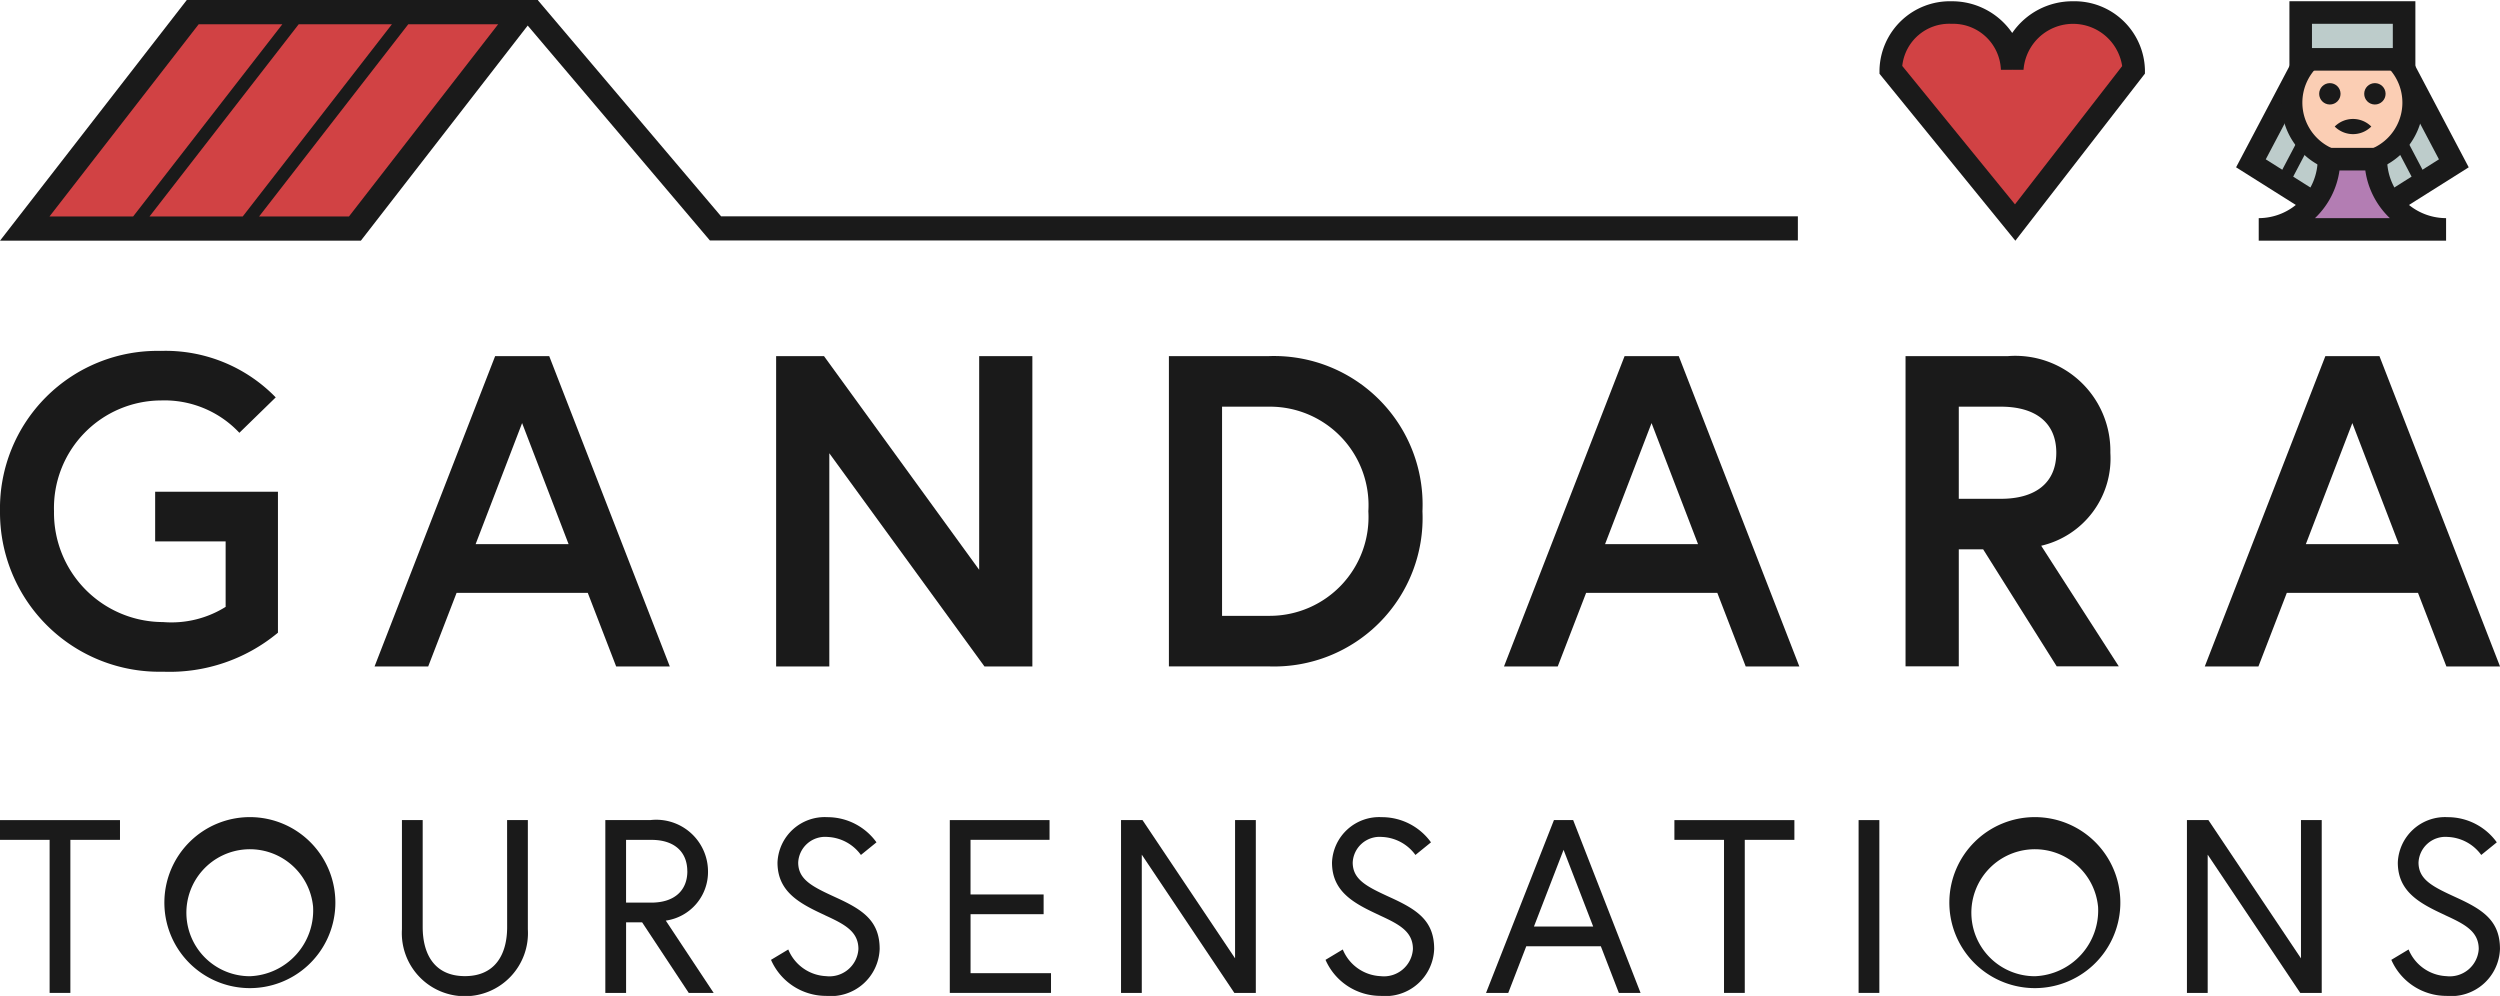
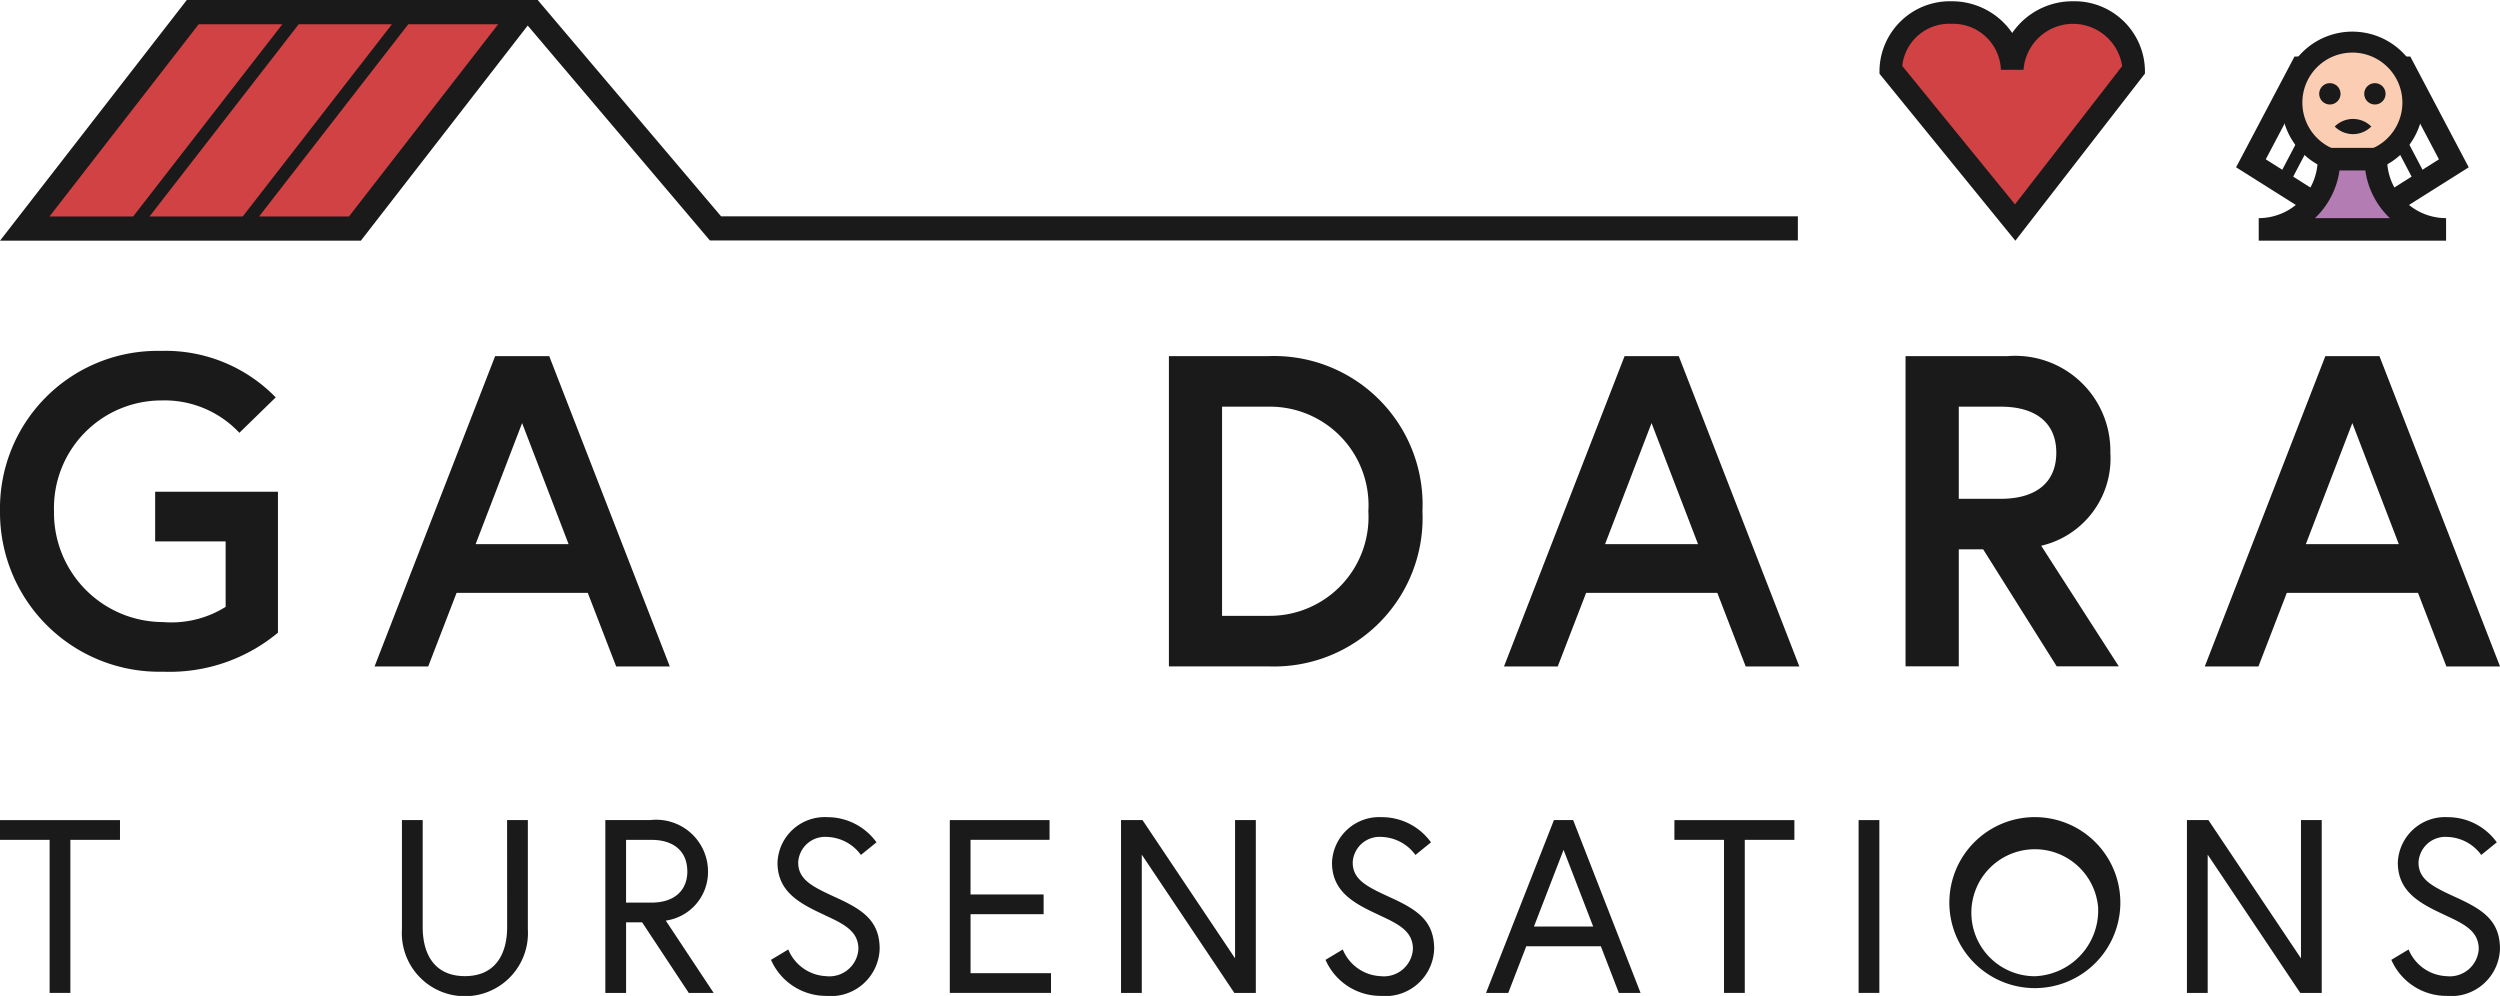
<svg xmlns="http://www.w3.org/2000/svg" id="Layer_1" data-name="Layer 1" width="107.573" height="42.854" viewBox="0 0 107.573 42.854">
  <g id="Grupo_3635" data-name="Grupo 3635">
    <path id="Caminho_515" data-name="Caminho 515" d="M27.855,3.14l-7.228,9.314H6.42L13.648,3.14Z" transform="translate(-5.355 -2.619)" fill="#d14244" />
    <path id="Caminho_516" data-name="Caminho 516" d="M31.029,9.31,23.16.028,23.147,0H8.038L0,10.357H15.527L22.707,1.1l7.839,9.247H77.361V9.309H31.029ZM16.864,1.044l-6.419,8.27H6.434l6.419-8.27Zm-8.315,0h3.6L5.729,9.314H2.13l6.419-8.27Zm6.467,8.27H11.149l6.419-8.27h3.867l-6.419,8.27Z" fill="#1a1a1a" />
  </g>
  <path id="Caminho_517" data-name="Caminho 517" d="M495.633,5.72a2.616,2.616,0,0,0-5.223,0l5.35,6.575,5.1-6.575a2.616,2.616,0,0,0-5.223,0" transform="translate(-409.049 -2.719)" fill="#d14244" />
  <path id="Caminho_518" data-name="Caminho 518" d="M493.316,10.633,487.47,3.449V3.276a3.028,3.028,0,0,1,3.1-2.946,3.136,3.136,0,0,1,2.611,1.364A3.139,3.139,0,0,1,495.792.33a3.029,3.029,0,0,1,3.1,2.946v.166Zm-4.866-7.52L493.3,9.068l4.612-5.949a2.137,2.137,0,0,0-4.244.159h-.974A2.057,2.057,0,0,0,490.567,1.3a2.03,2.03,0,0,0-2.117,1.81Z" transform="translate(-406.597 -0.275)" fill="#1a1a1a" />
-   <path id="Caminho_519" data-name="Caminho 519" d="M590.375,17.59h-4.4L583.81,21.7l2.7,1.7h3.33l2.7-1.7-2.167-4.109" transform="translate(-486.954 -14.672)" fill="#bdcccb" />
  <path id="Caminho_520" data-name="Caminho 520" d="M586.77,21.452h-3.61l-3.2-2.017,2.513-4.765h4.984l2.513,4.765-3.2,2.017Zm-3.33-.971h3.049l2.2-1.389-1.82-3.452h-3.812l-1.82,3.452,2.2,1.389Z" transform="translate(-483.743 -12.236)" fill="#1a1a1a" />
  <rect id="Retângulo_128" data-name="Retângulo 128" width="0.554" height="3.038" transform="translate(102.572 5.322) rotate(-27.72)" fill="#1a1a1a" />
  <rect id="Retângulo_129" data-name="Retângulo 129" width="3.038" height="0.554" transform="matrix(0.465, -0.885, 0.885, 0.465, 97.968, 7.753)" fill="#1a1a1a" />
  <circle id="Elipse_59" data-name="Elipse 59" cx="2.603" cy="2.603" r="2.603" transform="translate(98.618 1.81)" fill="#fbceb4" />
  <path id="Caminho_521" data-name="Caminho 521" d="M594.764,14.3a3.054,3.054,0,1,1,3.054-3.054A3.058,3.058,0,0,1,594.764,14.3Zm0-5.206a2.152,2.152,0,1,0,2.152,2.152A2.155,2.155,0,0,0,594.764,9.093Z" transform="translate(-493.543 -6.831)" fill="#1a1a1a" />
-   <rect id="Retângulo_130" data-name="Retângulo 130" width="4.451" height="2.016" transform="translate(98.996 0.539)" fill="#bdcccb" />
-   <path id="Caminho_522" data-name="Caminho 522" d="M599.21,3.306h-5.42V.32h5.42Zm-4.45-.971h3.479V1.291H594.76Z" transform="translate(-495.278 -0.267)" fill="#1a1a1a" />
  <path id="Caminho_523" data-name="Caminho 523" d="M588.853,41.28A3.021,3.021,0,0,1,585.83,44.3h8.061a3.021,3.021,0,0,1-3.023-3.023Z" transform="translate(-488.639 -34.432)" fill="#b37db3" />
  <path id="Caminho_524" data-name="Caminho 524" d="M593.891,42.345H585.83v-.971a2.541,2.541,0,0,0,2.538-2.538V38.35h2.986v.486a2.541,2.541,0,0,0,2.538,2.538v.971Zm-5.641-.971h3.222a3.507,3.507,0,0,1-1.055-2.052h-1.112A3.5,3.5,0,0,1,588.25,41.374Z" transform="translate(-488.639 -31.988)" fill="#1a1a1a" />
  <path id="Caminho_525" data-name="Caminho 525" d="M605.54,31.174a1.112,1.112,0,0,0,1.574,0h0a1.112,1.112,0,0,0-1.574,0h0Z" transform="translate(-505.079 -25.729)" fill="#1a1a1a" />
  <circle id="Elipse_60" data-name="Elipse 60" cx="0.46" cy="0.46" r="0.46" transform="translate(99.792 3.577)" fill="#1a1a1a" />
  <circle id="Elipse_61" data-name="Elipse 61" cx="0.46" cy="0.46" r="0.46" transform="translate(101.73 3.577)" fill="#1a1a1a" />
  <g id="Grupo_3638" data-name="Grupo 3638" transform="translate(0 15.094)">
    <g id="Grupo_3636" data-name="Grupo 3636">
      <path id="Caminho_526" data-name="Caminho 526" d="M9.709,102.006V99.182H6.676V97.045H11.96v6.065a7.29,7.29,0,0,1-4.941,1.679A6.857,6.857,0,0,1,0,97.885a6.778,6.778,0,0,1,6.923-6.9,6.613,6.613,0,0,1,4.941,2L10.3,94.509a4.417,4.417,0,0,0-3.376-1.392,4.626,4.626,0,0,0-4.6,4.768,4.7,4.7,0,0,0,4.692,4.768A4.4,4.4,0,0,0,9.707,102Z" transform="translate(0 -90.98)" fill="#1a1a1a" />
      <path id="Caminho_527" data-name="Caminho 527" d="M102.338,92.37h2.328l5.188,13.352h-2.308l-1.221-3.165h-5.646l-1.221,3.165H97.15Zm-.839,8.088h4l-2-5.208-2,5.208Z" transform="translate(-81.033 -92.139)" fill="#1a1a1a" />
-       <path id="Caminho_528" data-name="Caminho 528" d="M203.361,92.37l6.676,9.193V92.37h2.289v13.352h-2.061l-6.676-9.174v9.174H201.3V92.37Z" transform="translate(-167.904 -92.139)" fill="#1a1a1a" />
      <path id="Caminho_529" data-name="Caminho 529" d="M314.08,99.036a6.392,6.392,0,0,1-6.6,6.676h-4.31V92.36h4.31A6.392,6.392,0,0,1,314.08,99.036Zm-2.328,0a4.241,4.241,0,0,0-4.234-4.5h-2.061v9h2.061a4.251,4.251,0,0,0,4.234-4.5Z" transform="translate(-252.873 -92.131)" fill="#1a1a1a" />
      <path id="Caminho_530" data-name="Caminho 530" d="M395.268,92.37H397.6l5.188,13.352h-2.308l-1.221-3.165h-5.646l-1.221,3.165H390.08Zm-.839,8.088h4l-2-5.208Z" transform="translate(-325.364 -92.139)" fill="#1a1a1a" />
      <path id="Caminho_531" data-name="Caminho 531" d="M494.232,92.362h4.386a4.09,4.09,0,0,1,4.425,4.158,3.856,3.856,0,0,1-2.976,4l3.338,5.188h-2.671l-3.165-5.035h-1.048v5.035H494.23V92.36Zm6.485,4.158c0-1.316-.916-1.984-2.384-1.984h-1.812V98.5h1.812c1.468,0,2.384-.667,2.384-1.984Z" transform="translate(-412.236 -92.131)" fill="#1a1a1a" />
      <path id="Caminho_532" data-name="Caminho 532" d="M577.028,92.37h2.328l5.188,13.352h-2.308l-1.221-3.165h-5.646l-1.221,3.165H571.84l5.188-13.352Zm-.839,8.088h4l-2-5.208Z" transform="translate(-476.97 -92.139)" fill="#1a1a1a" />
    </g>
    <g id="Grupo_3637" data-name="Grupo 3637" transform="translate(0 20.066)">
      <path id="Caminho_533" data-name="Caminho 533" d="M2.135,213.559H0v-.849H5.163v.849H3.028v6.586H2.135Z" transform="translate(0 -212.581)" fill="#1a1a1a" />
-       <path id="Caminho_534" data-name="Caminho 534" d="M50.01,215.776a3.679,3.679,0,1,1-3.675-3.846A3.678,3.678,0,0,1,50.01,215.776Zm-.956,0a2.732,2.732,0,1,0-2.719,3A2.832,2.832,0,0,0,49.054,215.776Z" transform="translate(-35.583 -211.93)" fill="#1a1a1a" />
      <path id="Caminho_535" data-name="Caminho 535" d="M108.766,212.7h.893v4.7a2.714,2.714,0,1,1-5.418,0v-4.7h.893v4.6c0,1.2.531,2.114,1.817,2.114s1.817-.914,1.817-2.114Z" transform="translate(-86.946 -212.572)" fill="#1a1a1a" />
      <path id="Caminho_536" data-name="Caminho 536" d="M157,212.7h1.933a2.227,2.227,0,0,1,2.485,2.2,2.112,2.112,0,0,1-1.817,2.125l2.061,3.112H160.59l-2.007-3.038h-.69v3.038H157V212.7Zm3.527,2.2c0-.818-.542-1.349-1.54-1.349h-1.095v2.7h1.095C159.988,216.247,160.529,215.716,160.529,214.9Z" transform="translate(-130.953 -212.572)" fill="#1a1a1a" />
      <path id="Caminho_537" data-name="Caminho 537" d="M202.288,216.157c-1.083-.5-2.039-1-2.039-2.263a2.034,2.034,0,0,1,2.145-1.954,2.6,2.6,0,0,1,2.114,1.083l-.669.543a1.874,1.874,0,0,0-1.445-.775,1.158,1.158,0,0,0-1.254,1.1c0,.755.637,1.052,1.657,1.52,1.136.521,1.848,1,1.848,2.2a2.1,2.1,0,0,1-2.306,2.019,2.585,2.585,0,0,1-2.369-1.551l.743-.446a1.848,1.848,0,0,0,1.626,1.148,1.25,1.25,0,0,0,1.392-1.168c0-.765-.615-1.073-1.445-1.455Z" transform="translate(-166.794 -211.938)" fill="#1a1a1a" />
      <path id="Caminho_538" data-name="Caminho 538" d="M247.233,215.9h3.144v.849h-3.144v2.538h3.462v.849H246.34V212.7h4.292v.849h-3.4V215.9Z" transform="translate(-205.471 -212.572)" fill="#1a1a1a" />
      <path id="Caminho_539" data-name="Caminho 539" d="M291.7,212.7l3.983,5.949V212.7h.893v7.436h-.924l-3.983-5.949v5.949h-.893V212.7Z" transform="translate(-242.539 -212.572)" fill="#1a1a1a" />
      <path id="Caminho_540" data-name="Caminho 540" d="M346.108,216.157c-1.083-.5-2.039-1-2.039-2.263a2.034,2.034,0,0,1,2.145-1.954,2.6,2.6,0,0,1,2.114,1.083l-.669.543a1.874,1.874,0,0,0-1.445-.775,1.158,1.158,0,0,0-1.254,1.1c0,.755.637,1.052,1.657,1.52,1.136.521,1.848,1,1.848,2.2a2.1,2.1,0,0,1-2.306,2.019,2.585,2.585,0,0,1-2.369-1.551l.743-.446a1.848,1.848,0,0,0,1.626,1.148,1.25,1.25,0,0,0,1.392-1.168c0-.765-.616-1.073-1.445-1.455Z" transform="translate(-286.754 -211.938)" fill="#1a1a1a" />
      <path id="Caminho_541" data-name="Caminho 541" d="M388.35,212.7h.828l2.9,7.436h-.934l-.775-2.007H387.16l-.775,2.007h-.956l2.922-7.436Zm-.861,4.579h2.55l-1.274-3.3-1.274,3.3Z" transform="translate(-321.486 -212.572)" fill="#1a1a1a" />
      <path id="Caminho_542" data-name="Caminho 542" d="M436.415,213.559H434.28v-.849h5.163v.849h-2.135v6.586h-.893Z" transform="translate(-362.232 -212.581)" fill="#1a1a1a" />
      <path id="Caminho_543" data-name="Caminho 543" d="M482.05,212.7h.893v7.436h-.893Z" transform="translate(-402.076 -212.572)" fill="#1a1a1a" />
      <path id="Caminho_544" data-name="Caminho 544" d="M512.969,215.776a3.679,3.679,0,1,1-3.675-3.846A3.678,3.678,0,0,1,512.969,215.776Zm-.956,0a2.732,2.732,0,1,0-2.719,3A2.832,2.832,0,0,0,512.014,215.776Z" transform="translate(-421.736 -211.93)" fill="#1a1a1a" />
      <path id="Caminho_545" data-name="Caminho 545" d="M568.134,212.7l3.983,5.949V212.7h.893v7.436h-.924l-3.983-5.949v5.949h-.893V212.7Z" transform="translate(-473.108 -212.572)" fill="#1a1a1a" />
      <path id="Caminho_546" data-name="Caminho 546" d="M622.538,216.157c-1.083-.5-2.039-1-2.039-2.263a2.034,2.034,0,0,1,2.145-1.954,2.6,2.6,0,0,1,2.114,1.083l-.669.543a1.874,1.874,0,0,0-1.445-.775,1.158,1.158,0,0,0-1.254,1.1c0,.755.637,1.052,1.657,1.52,1.136.521,1.848,1,1.848,2.2a2.1,2.1,0,0,1-2.306,2.019,2.585,2.585,0,0,1-2.369-1.551l.743-.446a1.848,1.848,0,0,0,1.626,1.148,1.25,1.25,0,0,0,1.392-1.168c0-.765-.615-1.073-1.445-1.455Z" transform="translate(-517.323 -211.938)" fill="#1a1a1a" />
    </g>
  </g>
</svg>